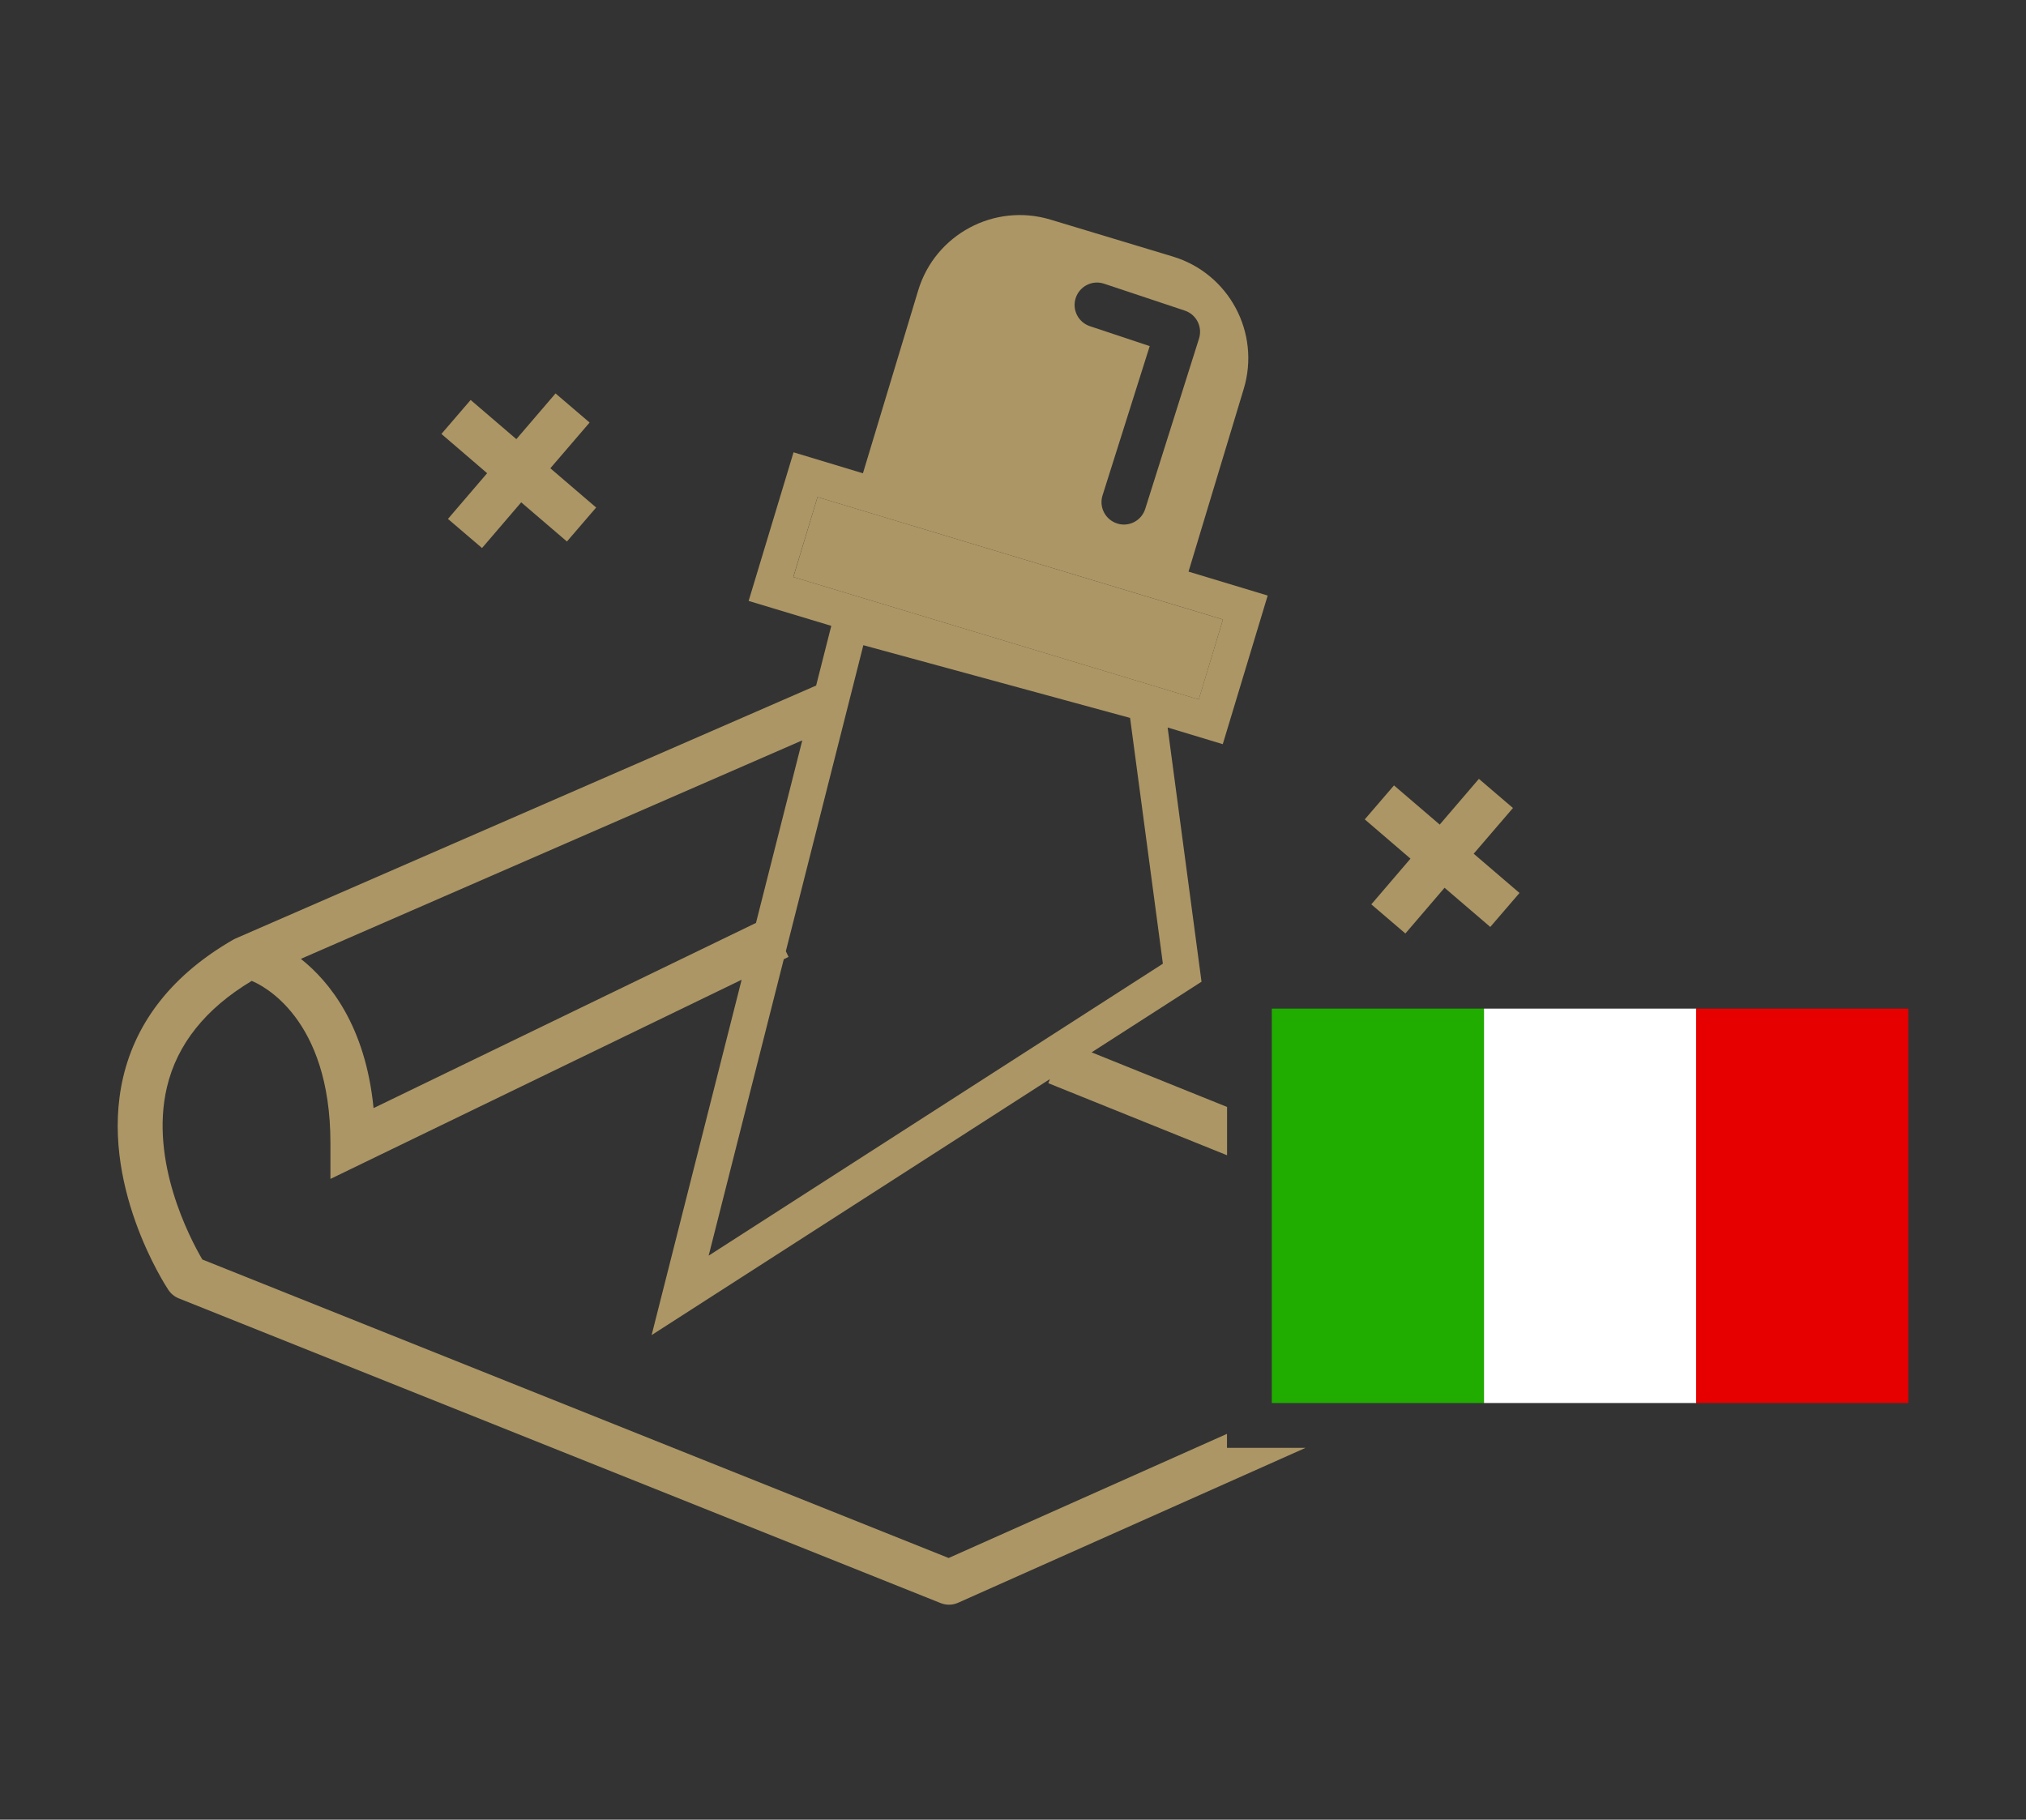
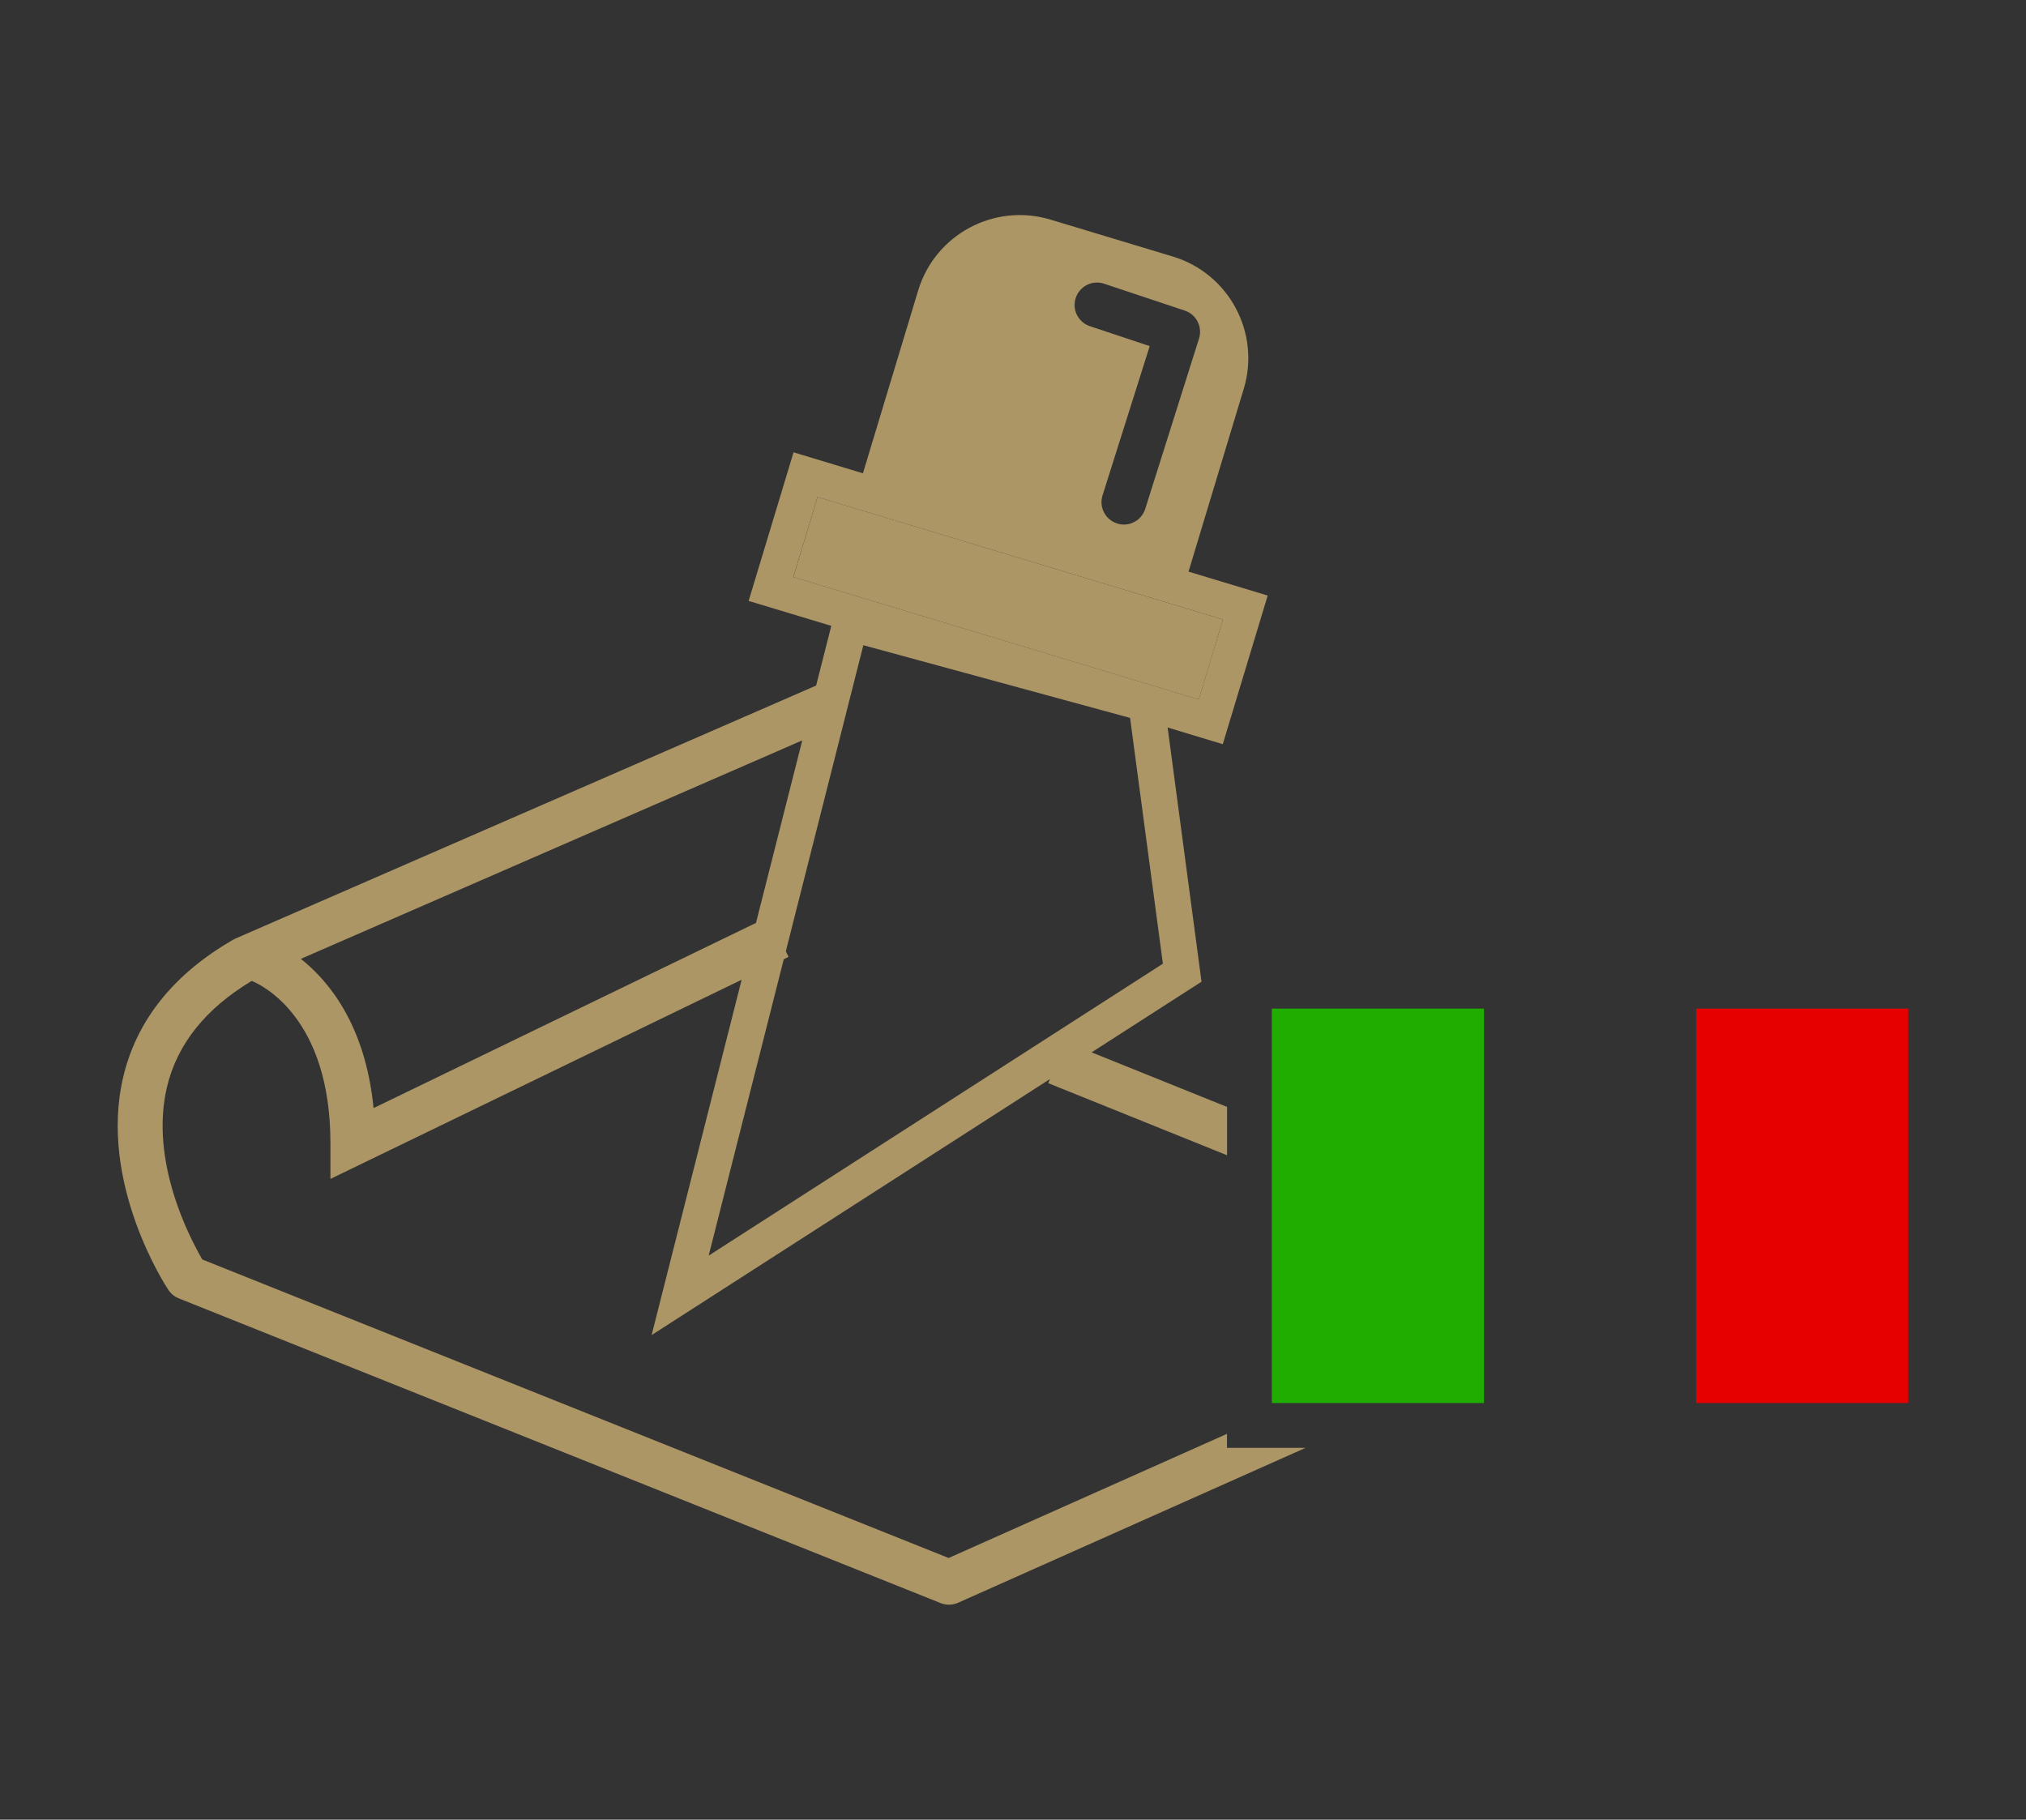
<svg xmlns="http://www.w3.org/2000/svg" id="Livello_1" data-name="Livello 1" viewBox="0 0 226 203">
  <rect x="0" y="0" width="226" height="203" fill="#333333" stroke="none" />
  <g>
    <rect x="107.79" y="43.11" width="9.32" height="47.24" transform="translate(16.06 155.09) rotate(-73.19)" style="fill: #ac9665; stroke-width: 0px;" />
-     <polygon points="152.97 100.89 156.77 104.14 161.14 99.04 166.24 103.41 169.5 99.62 164.39 95.24 168.77 90.14 164.97 86.89 160.6 91.99 155.5 87.62 152.24 91.41 157.34 95.79 152.97 100.89" style="fill: #ac9665; stroke-width: 0px;" />
-     <polygon points="49.97 57.89 53.77 61.14 58.14 56.04 63.24 60.41 66.5 56.62 61.39 52.24 65.77 47.14 61.97 43.89 57.6 48.99 52.5 44.62 49.24 48.41 54.34 52.79 49.97 57.89" style="fill: #ac9665; stroke-width: 0px;" />
  </g>
  <g>
    <rect x="141.87" y="112.52" width="23.67" height="44" style="fill: #20ad00; stroke-width: 0px;" />
-     <rect x="165.54" y="112.52" width="23.67" height="44" style="fill: #fff; stroke-width: 0px;" />
    <rect x="189.2" y="112.52" width="23.67" height="44" style="fill: #e60000; stroke-width: 0px;" />
  </g>
  <path d="M136.87,161.52v-1.56l-31.05,13.85-83.25-33.3c-1.38-2.36-5.9-10.94-3.95-19.22,1.13-4.8,4.32-8.78,9.46-11.86,1.12.45,8.78,4.08,8.78,18.1v3.99l45.87-22.22-10.04,39.64,44.43-28.56-.18.46,19.94,8.04v-5.39l-15.11-6.09,12.26-7.88-3.78-28.36,6.15,1.86,5.01-16.58-8.83-2.67,6.16-20.39c1.89-6.26-1.65-12.87-7.91-14.76l-13.65-4.12c-6.26-1.89-12.87,1.65-14.76,7.91l-6.16,20.39-7.74-2.34-5.01,16.58,9.22,2.78-1.69,6.66-64.81,28.24c-.09.04-.17.08-.25.13-6.63,3.83-10.75,8.99-12.24,15.32-2.76,11.79,4.72,23.25,5.04,23.73.28.42.68.75,1.15.94l85,34c.3.12.61.18.93.18.35,0,.69-.07,1.02-.22l38.76-17.28h-8.77ZM120,33.23c.44-1.31,1.86-2.02,3.16-1.58l9,3c1.3.43,2,1.82,1.59,3.12l-6,19c-.34,1.07-1.32,1.75-2.38,1.75-.25,0-.5-.04-.75-.12-1.32-.42-2.05-1.82-1.63-3.14l5.26-16.65-6.67-2.22c-1.31-.44-2.02-1.85-1.58-3.16ZM88.49,64.37l2.7-8.92,45.23,13.66-2.7,8.92-45.23-13.66ZM96.31,71.98l29.75,8.11,3.66,27.42-50.67,32.57,8.38-33.07.53-.26-.3-.63,8.65-34.16ZM89.49,82.61l-5.16,20.35-42.66,20.66c-.9-9.18-4.93-14.13-8.11-16.65l55.92-24.37Z" style="fill: #ac9665; stroke-width: 0px;" />
</svg>